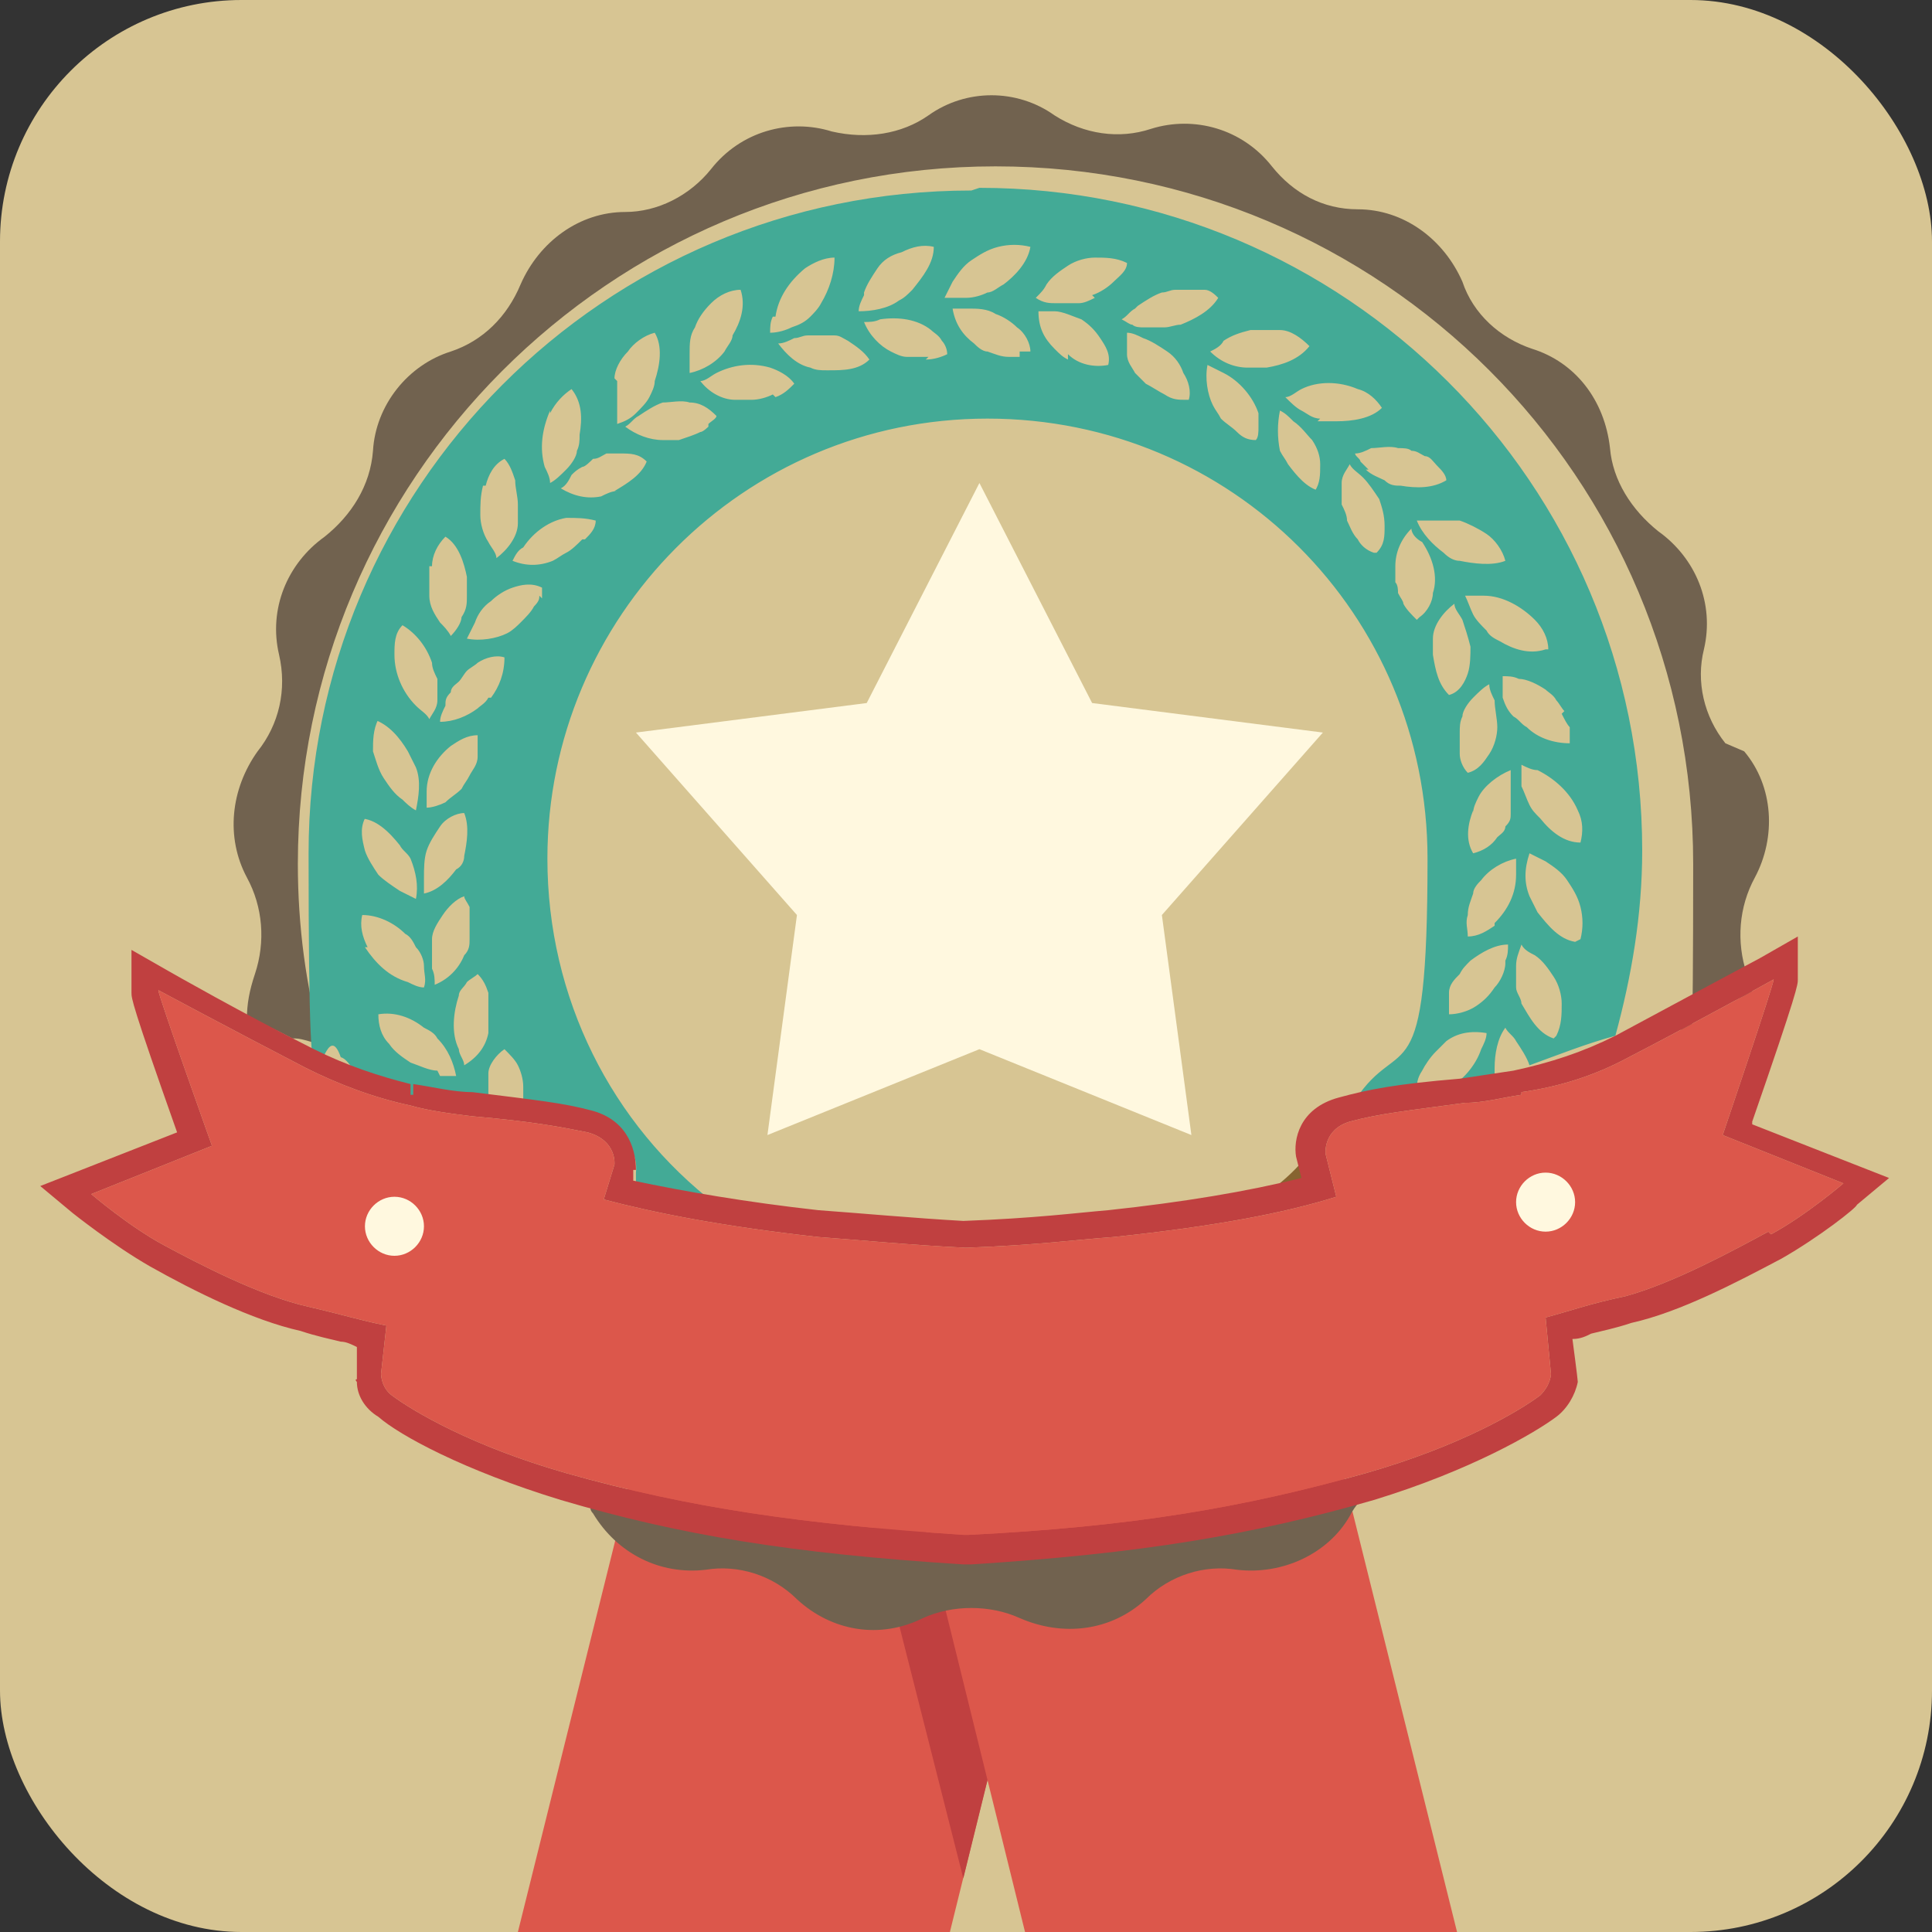
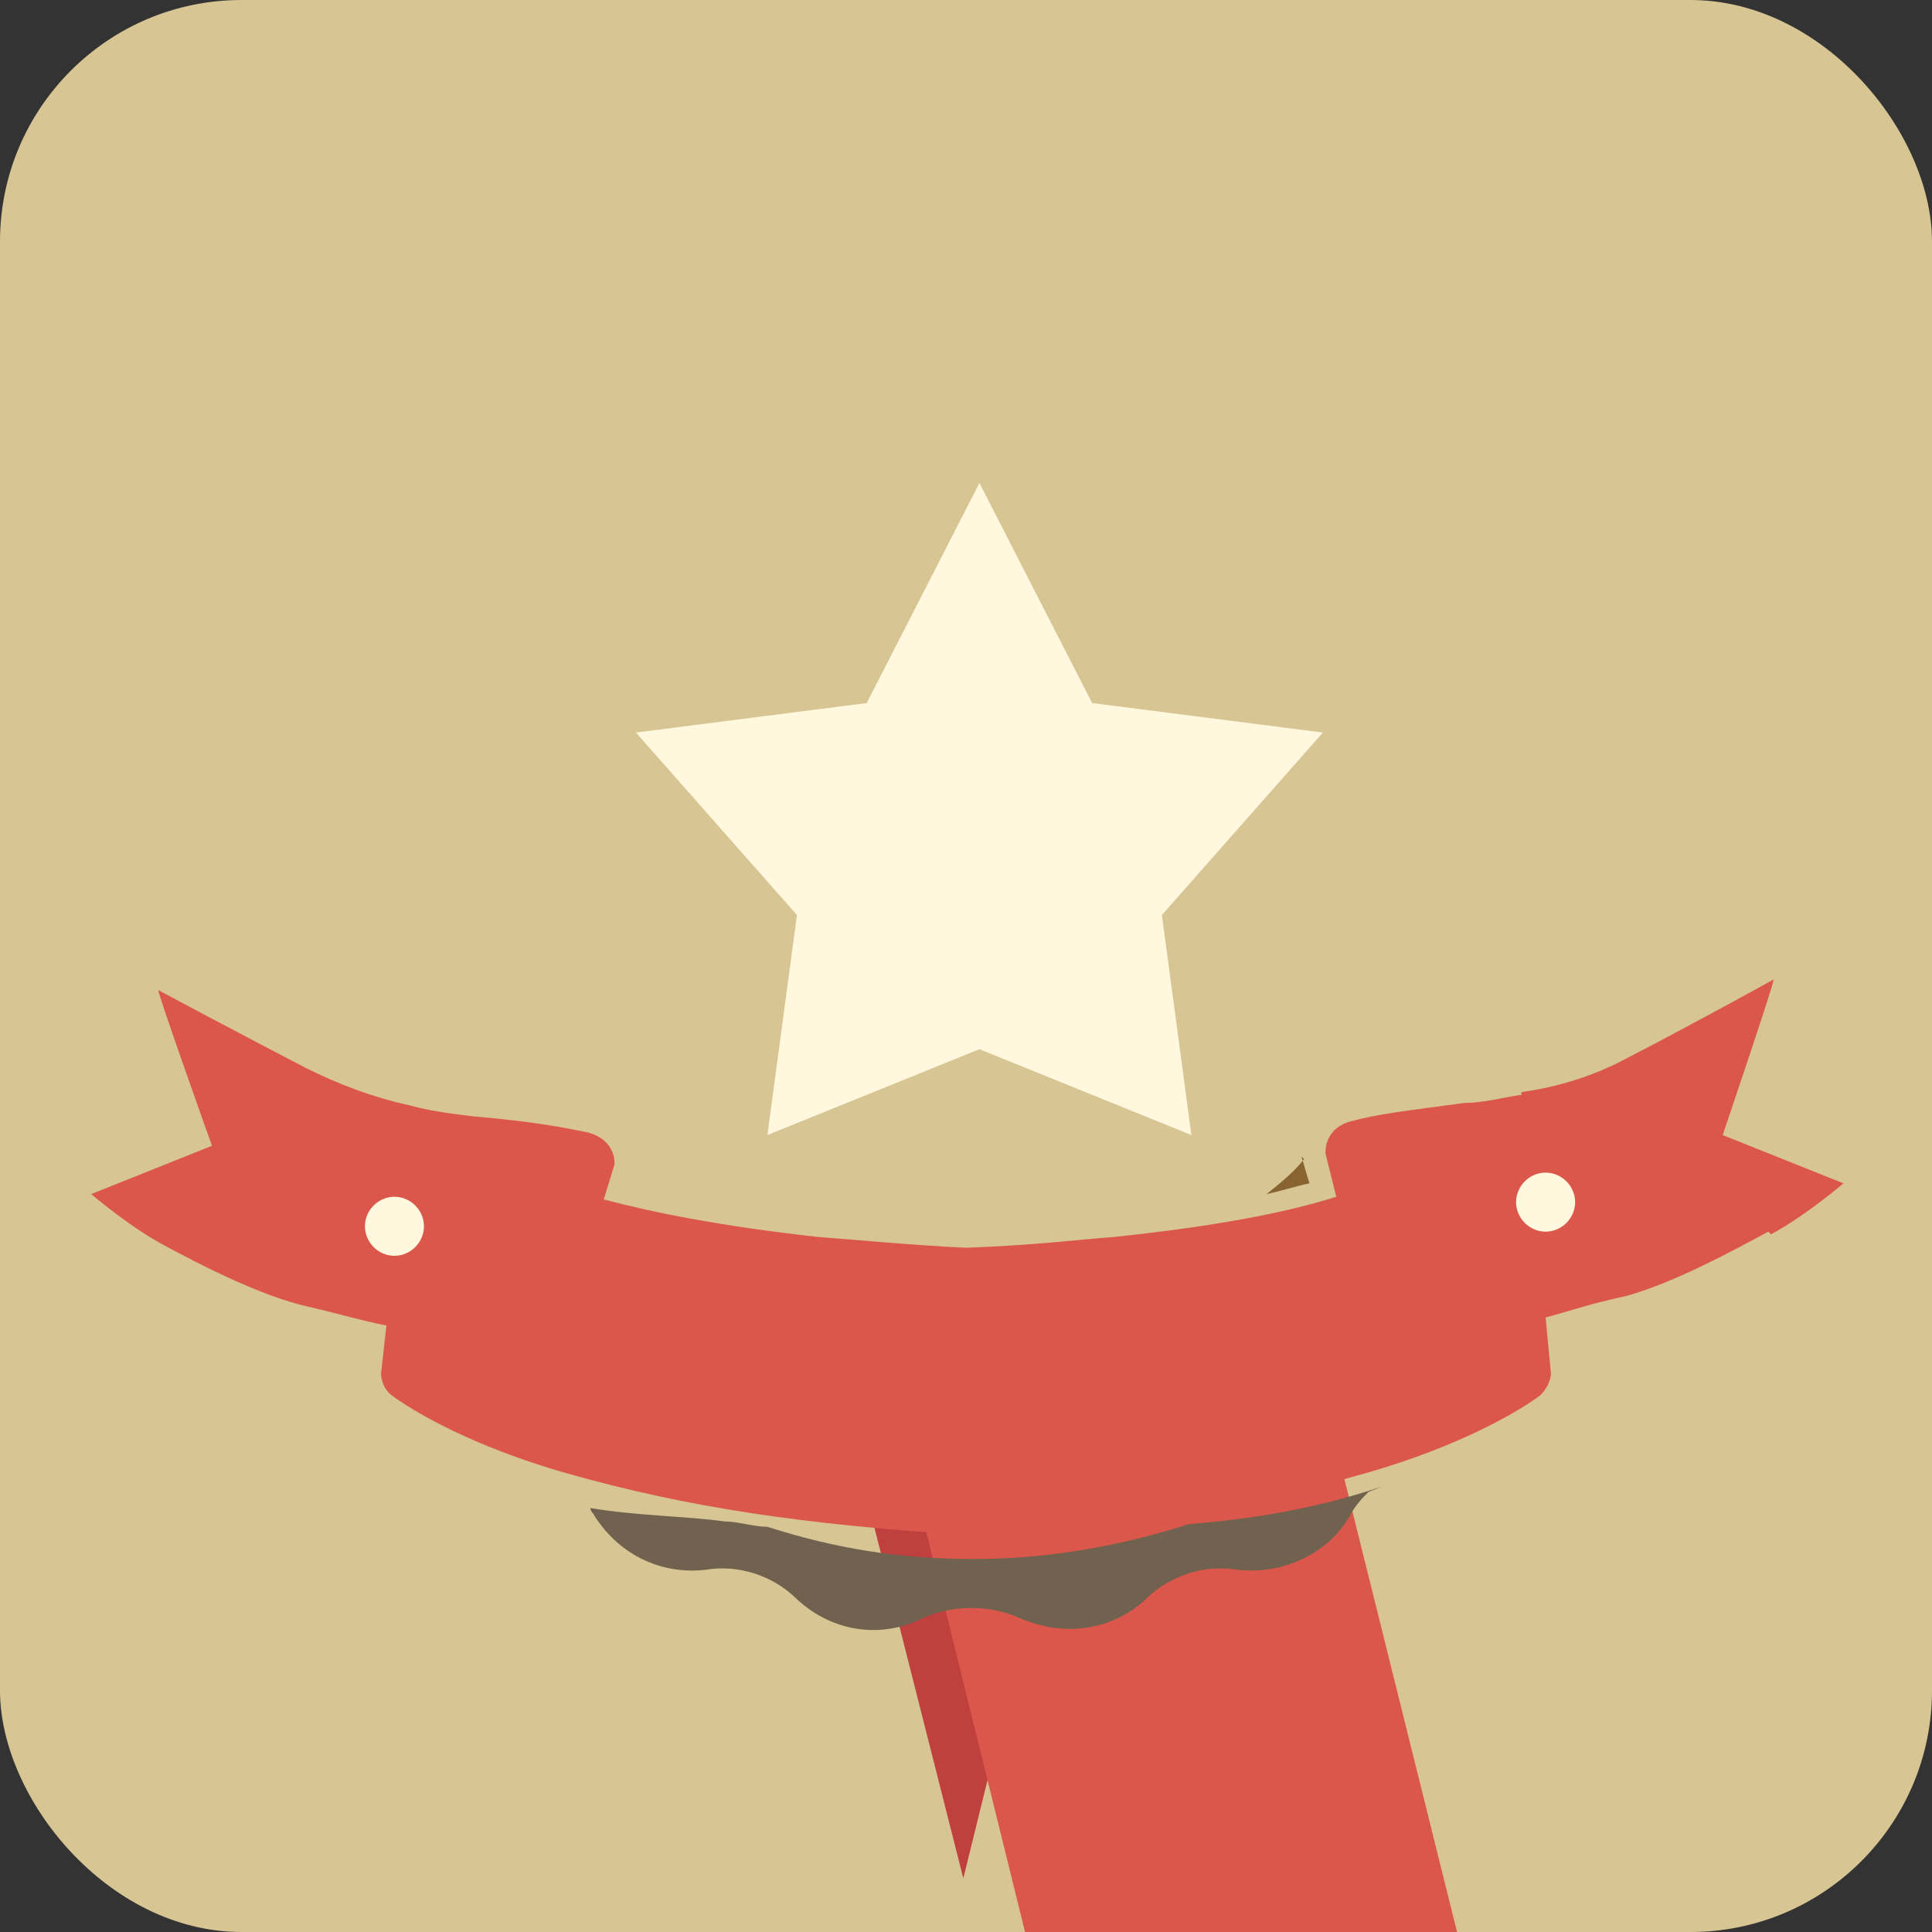
<svg xmlns="http://www.w3.org/2000/svg" id="Layer_1" data-name="Layer 1" width="1in" height="1in" version="1.1" viewBox="0 0 72 72">
  <rect x="0" y="0" width="72" height="72" fill="#333333" stroke="none" />
  <defs>
    <style>
      .cls-1 {
        fill: #71624f;
      }

      .cls-1, .cls-2, .cls-3, .cls-4, .cls-5, .cls-6, .cls-7 {
        stroke-width: 0px;
      }

      .cls-2 {
        fill: #d7c593;
      }

      .cls-3 {
        fill: #43aa96;
      }

      .cls-4 {
        fill: #dc574b;
      }

      .cls-5 {
        fill: #fff8df;
      }

      .cls-6 {
        fill: #c04040;
      }

      .cls-7 {
        fill: #876430;
      }
    </style>
  </defs>
  <rect class="cls-2" x="0" y="0" width="72" height="72" rx="9" ry="9" />
-   <polygon class="cls-4" points="35.4 72 19.3 72 24.2 52.3 39.4 55.8 35.4 72" />
  <polygon class="cls-6" points="39.4 55.8 35.9 55 32.3 55.8 35.9 70 39.4 55.8" />
  <polygon class="cls-4" points="38.2 72 54.3 72 49.4 52.3 34.2 55.8 38.2 72" />
  <g>
    <path class="cls-1" d="M51.5,55.4c-2.4.8-4.7,1.2-7.2,1.4-2.5.8-5.2,1.3-8,1.3s-5.2-.4-7.7-1.2c-.5,0-1.1-.2-1.6-.2-1.4-.2-3.2-.2-5-.5,0,0,0,.1.1.2h0c.9,1.5,2.5,2.3,4.2,2.1h0c1.2-.2,2.5.2,3.4,1.1h0c1.3,1.2,3.1,1.5,4.7.7h0c1.1-.5,2.5-.5,3.6,0h0c1.6.7,3.4.5,4.7-.7h0c.9-.9,2.2-1.3,3.4-1.1h0c1.7.2,3.4-.6,4.2-2h0c.2-.4.5-.7.7-.9,0,0,0,0,0,0Z" />
-     <path class="cls-1" d="M64.3,27.7h0c-.8-1-1.1-2.3-.8-3.5h0c.4-1.7-.3-3.4-1.7-4.4h0c-1-.8-1.7-1.9-1.8-3.1h0c-.2-1.8-1.3-3.2-2.9-3.7h0c-1.2-.4-2.2-1.3-2.6-2.5h0c-.7-1.6-2.2-2.7-3.9-2.7h0c-1.3,0-2.4-.6-3.2-1.6h0c-1.1-1.4-2.9-1.9-4.5-1.4h0c-1.2.4-2.5.2-3.6-.5h0c-1.4-1-3.3-1-4.7,0h0c-1,.7-2.3.9-3.6.6h0c-1.6-.5-3.4,0-4.5,1.4h0c-.8,1-2,1.6-3.2,1.6h0c-1.7,0-3.2,1.1-3.9,2.7h0c-.5,1.2-1.4,2.1-2.6,2.5h0c-1.6.5-2.8,2-2.9,3.7h0c-.1,1.3-.8,2.4-1.8,3.2h0c-1.4,1-2.1,2.7-1.7,4.4h0c.3,1.3,0,2.6-.8,3.6h0c-1,1.4-1.2,3.2-.4,4.7h0c.6,1.1.7,2.4.3,3.6h0c-.2.6-.3,1.1-.3,1.7.6.1,1.3.5,1.7.7,0,0,0,0,.1,0,.3,0,.7.2,1,.2-.6-2.1-.9-4.4-.9-6.7,0-14.3,11.6-26,26-26s26,11.6,26,26-.3,4.1-.7,6.1c1-.4,1.9-.9,2.9-1.3,0-.3-.1-.5-.2-.7h0c-.4-1.2-.3-2.5.3-3.6h0c.8-1.5.7-3.4-.4-4.7Z" />
-     <path class="cls-3" d="M36.2,7.1c-13.7,0-24.7,11.1-24.7,24.7s.4,5.3,1.2,7.6c.4.1.7,1.1,1.1,1.2,1.5.4,3,.7,4.4.4,0,0,0,0,0,0,0-.3,0-.7,0-1,0-.3.3-.7.6-.9.2.2.4.4.5.6.1.2.2.5.2.8,0,.2,0,.4,0,.6,0,0,0,.2,0,.2.2,0,.3,0,.5,0,.2,0,.3,0,.5.1.7-.3,1.3-.1,1.8.4.8.3,1.5,1,1.4,1.9,0,.1,0,.3,0,.4,1,.3,2,.6,3,.8-3.9-3-6.3-7.7-6.3-12.9,0-9,7.3-16.4,16.4-16.4s16.4,7.3,16.4,16.4-1,6.4-2.7,9c.3,0,.6,0,.8.2,0,0,0,0,0,0,.4-.2.8-.3,1.3-.3.6,0,1.3-.2,1.9-.3.1-.1.3-.2.4-.2.3,0,.5-.1.8-.2,0-.1,0-.3,0-.4,0-.5.1-1.1.4-1.5.1.2.3.3.4.5.2.3.4.6.5.9,0,0,0,0,0,0,1.1-.4,2.1-.8,3.2-1.1.6-2.2,1-4.5,1-6.9,0-13.7-11.1-24.7-24.7-24.7ZM58.2,26.6c.1.2.2.4.3.5,0,.2,0,.4,0,.6-.6,0-1.2-.2-1.6-.6-.2-.1-.3-.3-.5-.4-.2-.2-.3-.4-.4-.7,0-.1,0-.3,0-.4,0-.1,0-.3,0-.4.2,0,.4,0,.6.1.3,0,.7.2,1,.4.1.1.3.2.4.4.1.1.2.3.3.4ZM54.4,27.3c0-.2,0-.4.1-.6,0-.2.2-.5.4-.7.2-.2.4-.4.6-.5,0,.2.1.4.2.6,0,.3.1.7.1,1,0,.3-.1.7-.3,1-.2.3-.4.6-.8.7-.2-.2-.3-.5-.3-.7,0-.3,0-.5,0-.8ZM54,25.9c-.4-.4-.5-.9-.6-1.5,0-.2,0-.4,0-.6,0-.5.4-1,.8-1.3,0,.2.2.4.3.6.1.3.2.6.3,1,0,.3,0,.7-.1,1-.1.3-.3.7-.7.8ZM54.9,30.3c0-.2.1-.4.2-.6.2-.4.7-.8,1.2-1,0,.2,0,.4,0,.6,0,.3,0,.7,0,1,0,.2,0,.3-.2.5,0,.2-.2.3-.3.4-.2.3-.5.5-.9.6-.3-.5-.2-1.1,0-1.6ZM57.6,24.2c-.6.2-1.2,0-1.7-.3-.2-.1-.4-.2-.5-.4-.2-.2-.4-.4-.5-.6-.1-.2-.2-.5-.3-.7.2,0,.4,0,.7,0,.7,0,1.4.4,1.9.9.3.3.5.7.5,1.1ZM55.4,19.9c.3.2.6.6.7,1-.5.2-1.2.1-1.7,0-.2,0-.4-.1-.6-.3-.4-.3-.8-.7-1-1.2.2,0,.4,0,.6,0,.3,0,.7,0,1,0,.3.1.7.3,1,.5ZM32.2,10.9c.1-.3.3-.6.5-.9.2-.3.5-.5.9-.6.4-.2.8-.3,1.2-.2,0,.6-.4,1.1-.8,1.6-.2.2-.3.3-.5.4-.4.3-1,.4-1.5.4,0-.2.1-.4.2-.6ZM28.9,11.8c.1-.7.5-1.3,1.1-1.8.3-.2.7-.4,1.1-.4,0,.6-.2,1.2-.5,1.7-.1.2-.3.4-.4.5-.2.2-.4.3-.7.4-.2.1-.5.2-.8.2,0-.2,0-.4.1-.6ZM25.7,13.2c0-.4,0-.7.2-1,.1-.3.3-.6.6-.9.3-.3.7-.5,1.1-.5.2.6,0,1.2-.3,1.7,0,.2-.2.4-.3.6-.3.4-.8.7-1.3.8,0-.2,0-.4,0-.7ZM22.9,14.1c0-.3.2-.7.5-1,.2-.3.6-.6,1-.7.3.5.2,1.2,0,1.8,0,.2-.1.4-.2.6-.1.2-.3.4-.5.6-.2.2-.4.3-.7.4,0-.2,0-.4,0-.6,0-.3,0-.7,0-1ZM20.5,15.4c.2-.4.5-.7.8-.9.4.5.4,1.1.3,1.7,0,.2,0,.4-.1.6,0,.2-.2.5-.4.7-.2.2-.4.4-.6.5,0-.2-.1-.4-.2-.6-.2-.7-.1-1.4.2-2.1ZM18.1,18.1c.1-.4.3-.8.7-1,.2.2.3.5.4.8,0,.3.1.6.1.9,0,.2,0,.4,0,.7,0,.5-.4,1-.8,1.3,0-.2-.2-.4-.3-.6-.2-.3-.3-.7-.3-1,0-.4,0-.7.1-1.1ZM16.1,21.1c0-.4.2-.8.5-1.1.5.3.7,1,.8,1.5,0,.2,0,.4,0,.7,0,.3,0,.5-.2.8,0,.2-.2.5-.4.7-.1-.2-.3-.4-.4-.5-.2-.3-.4-.6-.4-1,0-.3,0-.7,0-1.1ZM15,23.3c.5.3.9.8,1.1,1.4,0,.2.1.4.2.6,0,.3,0,.5,0,.8,0,.3-.2.5-.3.7-.1-.2-.3-.3-.5-.5-.5-.5-.8-1.2-.8-1.9,0-.4,0-.8.3-1.1ZM15.8,32.7c0-.3,0-.7.1-1,.1-.3.3-.6.5-.9.2-.3.6-.5.9-.5.2.5.1,1.1,0,1.6,0,.2-.1.4-.3.5-.3.4-.7.8-1.2.9,0-.2,0-.4,0-.6ZM16.1,35c0-.3.2-.6.4-.9.2-.3.5-.6.8-.7,0,.1.1.2.2.4,0,.1,0,.3,0,.4,0,.3,0,.5,0,.8,0,.2,0,.4-.2.6-.2.5-.6.9-1.1,1.1,0-.2,0-.4-.1-.6,0-.3,0-.7,0-1ZM17.5,28.9c-.1.2-.2.3-.3.5-.2.2-.4.3-.6.5-.2.1-.5.2-.7.2,0-.2,0-.4,0-.6,0-.7.4-1.3.9-1.7.3-.2.6-.4,1-.4,0,.3,0,.5,0,.8,0,.3-.2.5-.3.7ZM13.9,26.8c.6.2,1,.7,1.3,1.2.1.2.2.4.3.6.2.5.1,1.1,0,1.6-.2-.1-.4-.3-.5-.4-.3-.2-.5-.5-.7-.8-.2-.3-.3-.7-.4-1,0-.4,0-.8.2-1.2ZM13.4,30.5c.6,0,1.1.5,1.5,1,.1.2.3.3.4.5.2.5.3,1,.2,1.5-.2-.1-.4-.2-.6-.3-.3-.2-.6-.4-.8-.6-.2-.3-.4-.6-.5-.9-.1-.4-.2-.8,0-1.2ZM13.7,35.3c-.2-.4-.3-.8-.2-1.2.6,0,1.2.3,1.6.7.2.1.3.3.4.5.2.2.3.5.3.7,0,.3.1.5,0,.8-.2,0-.4-.1-.6-.2-.7-.2-1.2-.7-1.6-1.3ZM16.3,39.9c-.3,0-.7-.2-1-.3-.3-.2-.6-.4-.8-.7-.3-.3-.4-.7-.4-1.1.6-.1,1.2.1,1.7.5.2.1.4.2.5.4.4.4.6.9.7,1.4-.2,0-.4,0-.6,0ZM18.2,38.5c-.1.5-.4.9-.9,1.2,0-.2-.2-.4-.2-.6-.3-.6-.2-1.4,0-2,0-.2.2-.3.3-.5.1-.1.3-.2.4-.3.2.2.3.4.4.7,0,.3,0,.5,0,.8,0,.2,0,.4,0,.6ZM18.2,26c-.1.2-.3.3-.4.4-.4.3-.9.5-1.4.5,0-.2.1-.4.2-.6,0-.2,0-.3.2-.5,0-.2.2-.3.3-.4.1-.1.2-.3.3-.4.1-.1.3-.2.4-.3.3-.2.7-.3,1-.2,0,.6-.2,1.1-.5,1.5ZM20.1,22.2c0,.1,0,.2-.2.4-.1.2-.3.4-.5.6-.1.1-.3.3-.5.4-.4.2-1,.3-1.5.2.1-.2.2-.4.3-.6.1-.3.3-.6.6-.8.2-.2.5-.4.8-.5.3-.1.7-.2,1.1,0,0,.1,0,.3,0,.4ZM21.7,20.1c-.2.2-.4.4-.6.5-.2.1-.3.2-.5.3-.5.2-1,.2-1.5,0,.1-.2.2-.4.4-.5.4-.6,1-1,1.6-1.1.4,0,.7,0,1.1.1,0,.3-.2.5-.4.7ZM23,18.3c-.2,0-.4.1-.6.2-.5.1-1,0-1.5-.3.2-.1.3-.3.4-.5.1-.1.2-.2.4-.3.1,0,.3-.2.4-.3.2,0,.3-.1.5-.2.2,0,.3,0,.5,0,.4,0,.7,0,1,.3-.2.5-.7.8-1.2,1.1ZM26.4,15.9c0,0-.2.2-.3.2-.2.1-.5.2-.8.3-.2,0-.4,0-.6,0-.5,0-1-.2-1.4-.5.2-.1.3-.3.5-.4.3-.2.6-.4.9-.5.3,0,.7-.1,1,0,.4,0,.7.2,1,.5,0,.1-.2.2-.3.3ZM28.8,14.7c-.2.1-.5.2-.8.2-.2,0-.4,0-.6,0-.5,0-1-.3-1.3-.7.2,0,.4-.2.6-.3.6-.3,1.3-.4,2-.2.3.1.7.3.9.6-.2.2-.4.4-.7.5ZM30.8,13.8c-.2,0-.4,0-.6-.1-.5-.1-.9-.5-1.2-.9.2,0,.4-.1.6-.2.2,0,.3-.1.5-.1.2,0,.3,0,.5,0,.2,0,.3,0,.5,0,.2,0,.3.1.5.2.3.2.6.4.8.7-.4.4-1,.4-1.5.4ZM34.6,13.3c-.1,0-.3,0-.4,0-.1,0-.3,0-.4,0-.2,0-.4-.1-.6-.2-.4-.2-.8-.6-1-1.1.2,0,.4,0,.6-.1.7-.1,1.4,0,1.9.4.1.1.3.2.4.4.1.1.2.3.2.5-.2.1-.5.2-.8.2ZM38,13.3c-.1,0-.3,0-.4,0-.3,0-.5-.1-.8-.2-.2,0-.4-.2-.5-.3-.4-.3-.7-.7-.8-1.3.2,0,.4,0,.6,0,.3,0,.7,0,1,.2.3.1.6.3.8.5.3.2.5.6.5.9-.1,0-.3,0-.4,0ZM37.4,10.6c-.2.1-.4.3-.6.3-.2.1-.5.2-.8.2-.3,0-.5,0-.8,0,.1-.2.2-.4.3-.6.2-.3.4-.6.7-.8.3-.2.6-.4,1-.5.4-.1.8-.1,1.2,0-.1.6-.6,1.1-1,1.4ZM39.8,13.4c-.2-.1-.3-.2-.5-.4-.4-.4-.6-.8-.6-1.4.2,0,.4,0,.6,0,.3,0,.7.2,1,.3.3.2.5.4.7.7.2.3.4.6.3,1-.5.1-1.1,0-1.5-.4ZM40.8,11.1c-.2.1-.4.2-.6.2-.3,0-.5,0-.8,0-.3,0-.5,0-.8-.2.2-.2.3-.3.4-.5.2-.3.5-.5.8-.7.3-.2.7-.3,1-.3.4,0,.8,0,1.2.2,0,.3-.3.5-.5.7-.2.2-.5.4-.8.5ZM42.4,11.4c.3-.2.6-.4.9-.5.2,0,.3-.1.5-.1.2,0,.4,0,.5,0,.2,0,.4,0,.6,0,.2,0,.4.2.5.3-.3.5-.9.8-1.4,1-.2,0-.4.1-.6.1-.3,0-.5,0-.8,0-.1,0-.3,0-.4-.1-.1,0-.2-.1-.4-.2.2-.1.3-.3.5-.4ZM44.2,14.9c-.3,0-.5,0-.8-.2-.2-.1-.5-.3-.7-.4-.1-.1-.3-.3-.4-.4-.1-.2-.3-.4-.3-.7,0-.2,0-.5,0-.8.2,0,.4.1.6.2.3.1.6.3.9.5.3.2.5.5.6.8.2.3.3.7.2,1ZM46.8,16.4c-.3,0-.5-.1-.7-.3-.2-.2-.4-.3-.6-.5-.1-.2-.2-.3-.3-.5-.2-.4-.3-1-.2-1.5.2.1.4.2.6.3.6.3,1.1.9,1.3,1.5,0,.2,0,.3,0,.5,0,.2,0,.4-.1.5ZM46.5,13.7c-.5,0-1-.2-1.4-.6.2-.1.4-.2.5-.4.3-.2.6-.3,1-.4.4,0,.7,0,1.1,0,.4,0,.8.3,1.1.6-.4.5-1,.7-1.6.8-.2,0-.4,0-.7,0ZM49.2,18.3c-.5-.1-.9-.6-1.2-1-.1-.2-.2-.3-.3-.5-.1-.5-.1-1,0-1.5.2.1.3.2.5.4.3.2.5.5.7.7.2.3.3.6.3.9,0,.4,0,.7-.2,1ZM49.2,15.6c-.3,0-.5-.2-.7-.3-.2-.1-.4-.3-.6-.5.2,0,.4-.2.6-.3.6-.3,1.4-.3,2.1,0,.4.1.7.4.9.7-.4.4-1.1.5-1.7.5-.2,0-.4,0-.7,0ZM51.2,20.6c-.3-.1-.5-.3-.6-.5-.2-.2-.3-.5-.4-.7,0-.2-.1-.4-.2-.6,0-.2,0-.5,0-.8,0-.3.2-.5.3-.7.1.2.3.3.5.5.2.2.4.5.6.8.1.3.2.6.2,1,0,.4,0,.7-.3,1ZM51,17.5c0,0-.2-.2-.3-.3,0-.1-.2-.2-.2-.3.2,0,.4-.1.6-.2.3,0,.7-.1,1,0,.2,0,.4,0,.5.1.2,0,.3.1.5.2.2,0,.3.2.5.4.1.1.3.3.3.5-.5.3-1.1.3-1.7.2-.2,0-.4,0-.6-.2-.2-.1-.5-.2-.7-.4ZM52.8,23.1c-.2-.2-.4-.4-.5-.6,0-.1-.1-.2-.2-.4,0-.1,0-.3-.1-.4,0-.2,0-.4,0-.6,0-.5.2-1,.6-1.4,0,.2.2.4.4.5.4.6.6,1.3.4,1.9,0,.3-.2.7-.5.9ZM55.2,39.1c-.2.6-.7,1.2-1.3,1.5-.3.1-.7.2-1.1.1,0-.3,0-.5.2-.8.1-.2.3-.5.5-.7.1-.1.3-.3.4-.4.4-.3.9-.4,1.5-.3,0,.2-.1.4-.2.6ZM56.1,35.9c0,.3-.2.7-.4.9-.2.3-.4.5-.7.7-.3.2-.7.3-1,.3,0-.1,0-.3,0-.4,0-.1,0-.3,0-.4,0-.3.2-.5.4-.7.1-.2.2-.3.4-.5.4-.3.9-.6,1.4-.6,0,.2,0,.4-.1.6ZM55.7,34.5c-.3.2-.6.4-1,.4,0-.3-.1-.5,0-.8,0-.3.1-.5.2-.8,0-.2.2-.4.3-.5.3-.4.8-.7,1.3-.8,0,.2,0,.4,0,.6,0,.7-.3,1.3-.8,1.8ZM57.9,38.7c-.6-.2-.9-.8-1.2-1.3,0-.2-.2-.4-.2-.6,0-.3,0-.5,0-.8,0-.3.1-.5.2-.8.1.2.3.3.5.4.3.2.5.5.7.8.2.3.3.7.3,1,0,.4,0,.8-.2,1.2ZM58.7,35.1c-.6-.1-1-.6-1.4-1.1-.1-.2-.2-.4-.3-.6-.2-.5-.2-1,0-1.6.2.1.4.2.6.3.3.2.6.4.8.7.2.3.4.6.5,1,.1.4.1.8,0,1.2ZM58.9,31.4c-.6,0-1.1-.4-1.5-.9-.2-.2-.3-.3-.4-.5-.1-.2-.2-.5-.3-.7,0-.3,0-.5,0-.8.2.1.4.2.6.2.6.3,1.2.8,1.5,1.5.2.4.2.8.1,1.2Z" />
-     <path class="cls-7" d="M48.6,43.2c-.4.5-.9.9-1.4,1.3.5-.1,1.1-.3,1.6-.4-.1-.3-.2-.7-.3-1Z" />
+     <path class="cls-7" d="M48.6,43.2c-.4.5-.9.9-1.4,1.3.5-.1,1.1-.3,1.6-.4-.1-.3-.2-.7-.3-1" />
  </g>
  <g>
-     <path class="cls-6" d="M65.3,41.8c1.7-4.9,1.7-5.1,1.7-5.3v-1.6l-1.4.8s-2.8,1.5-5.4,2.9c-1.2.6-2.4,1-3.8,1.3l.2.8h0s-.2-.8-.2-.8c-.7.1-1.3.2-2,.3-2.4.2-3.4.4-4.5.7-1.5.4-1.7,1.6-1.6,2.2h0c0,0,.2.8.2.8-2,.5-4.4.9-7.2,1.2-1.2.1-2.7.3-5.4.4-1.8-.1-4-.3-5.4-.4-2.7-.3-5-.7-6.9-1.1v-.4c.1,0,.1,0,.1,0,0-.6-.2-1.8-1.6-2.2-1.1-.3-2.1-.4-4.5-.7-.7,0-1.5-.2-2.2-.3v.4c0,0-.1,0-.1,0v-.4c-1.2-.3-2.4-.7-3.6-1.3-2.6-1.3-5.4-2.9-5.4-2.9l-1.4-.8v1.6c0,.2,0,.4,1.7,5.2l-5.1,2,1.2,1c0,0,1.5,1.2,2.9,2,1.6.9,3.8,2,5.6,2.4.6.2,1.1.3,1.5.4.2,0,.4.1.6.2v1.2c-.1,0,0,.1,0,.1,0,.5.3,1,.8,1.3.8.7,3.2,2,6.8,3.1,4.4,1.3,8.6,2,15,2.4,0,0,0,0,.1,0s.1,0,.2,0c6.3-.4,10.5-1.1,15-2.4,3.6-1.1,6-2.5,6.8-3.1.4-.3.7-.8.8-1.3h0c0-.1-.2-1.6-.2-1.6.3,0,.5-.1.7-.2.4-.1.9-.2,1.5-.4,1.8-.4,3.9-1.5,5.6-2.4,1.4-.8,2.8-1.9,2.8-2l1.2-1-5.1-2ZM65.9,45.9c-1.3.7-3.5,1.9-5.3,2.4-1.4.3-1.9.5-3,.8l.2,2.1s0,.4-.4.8c-.8.6-3,1.9-6.5,2.9-4.6,1.3-8.8,2-14.8,2.3,0,0-.2,0-.2,0-6-.4-10.2-1-14.8-2.3-3.5-1-5.7-2.3-6.5-2.9-.4-.3-.4-.8-.4-.8l.2-1.8c-1-.2-1.6-.4-2.9-.7-1.8-.4-4.1-1.6-5.4-2.3-1.3-.7-2.7-1.9-2.7-1.9l4.5-1.8s-2-5.6-2-5.8c0,0,2.8,1.5,5.5,2.9,1.2.6,2.5,1.1,3.9,1.4v-.5c0,.2,0,.3,0,.5.7.2,1.5.3,2.3.4,2.3.2,3.3.4,4.3.6,1.1.3,1,1.2,1,1.2l-.4,1.3c1.9.5,4.4,1,8,1.4,1.4.1,3.4.3,5.5.4,2.7-.1,4.1-.3,5.5-.4,3.8-.4,6.4-.9,8.3-1.5l-.4-1.6s-.1-.9.9-1.2c1.1-.3,2.1-.4,4.3-.7.7,0,1.4-.2,2.1-.3,0,0,0,0,0-.1h0c1.4-.2,2.7-.6,4-1.3,2.7-1.4,5.4-2.9,5.4-2.9,0,.2-1.9,5.8-1.9,5.8l4.5,1.8s-1.4,1.2-2.7,1.9Z" />
    <path class="cls-4" d="M65.9,45.9c-1.3.7-3.5,1.9-5.3,2.4-1.4.3-1.9.5-3,.8l.2,2.1s0,.4-.4.8c-.8.6-3,1.9-6.5,2.9-4.6,1.3-8.8,2-14.8,2.3,0,0-.2,0-.2,0-6-.4-10.2-1-14.8-2.3-3.5-1-5.7-2.3-6.5-2.9-.4-.3-.4-.8-.4-.8l.2-1.8c-1-.2-1.6-.4-2.9-.7-1.8-.4-4.1-1.6-5.4-2.3-1.3-.7-2.7-1.9-2.7-1.9l4.5-1.8s-2-5.6-2-5.8c0,0,2.8,1.5,5.5,2.9,1.2.6,2.5,1.1,3.9,1.4v-.5c0,.2,0,.3,0,.5.7.2,1.5.3,2.3.4,2.3.2,3.3.4,4.3.6,1.1.3,1,1.2,1,1.2l-.4,1.3c1.9.5,4.4,1,8,1.4,1.4.1,3.4.3,5.5.4,2.7-.1,4.1-.3,5.5-.4,3.8-.4,6.4-.9,8.3-1.5l-.4-1.6s-.1-.9.9-1.2c1.1-.3,2.1-.4,4.3-.7.7,0,1.4-.2,2.1-.3,0,0,0,0,0-.1h0c1.4-.2,2.7-.6,4-1.3,2.7-1.4,5.4-2.9,5.4-2.9,0,.2-1.9,5.8-1.9,5.8l4.5,1.8s-1.4,1.2-2.7,1.9Z" />
    <path class="cls-5" d="M15.8,45.7c0,.6-.5,1.1-1.1,1.1s-1.1-.5-1.1-1.1.5-1.1,1.1-1.1,1.1.5,1.1,1.1Z" />
    <path class="cls-5" d="M58.7,44.8c0,.6-.5,1.1-1.1,1.1s-1.1-.5-1.1-1.1.5-1.1,1.1-1.1,1.1.5,1.1,1.1Z" />
  </g>
  <polygon class="cls-5" points="36.5 18 40.7 26.2 49.3 27.3 43.3 34.1 44.4 42.3 36.5 39.1 28.6 42.3 29.7 34.1 23.7 27.3 32.3 26.2 36.5 18" />
</svg>